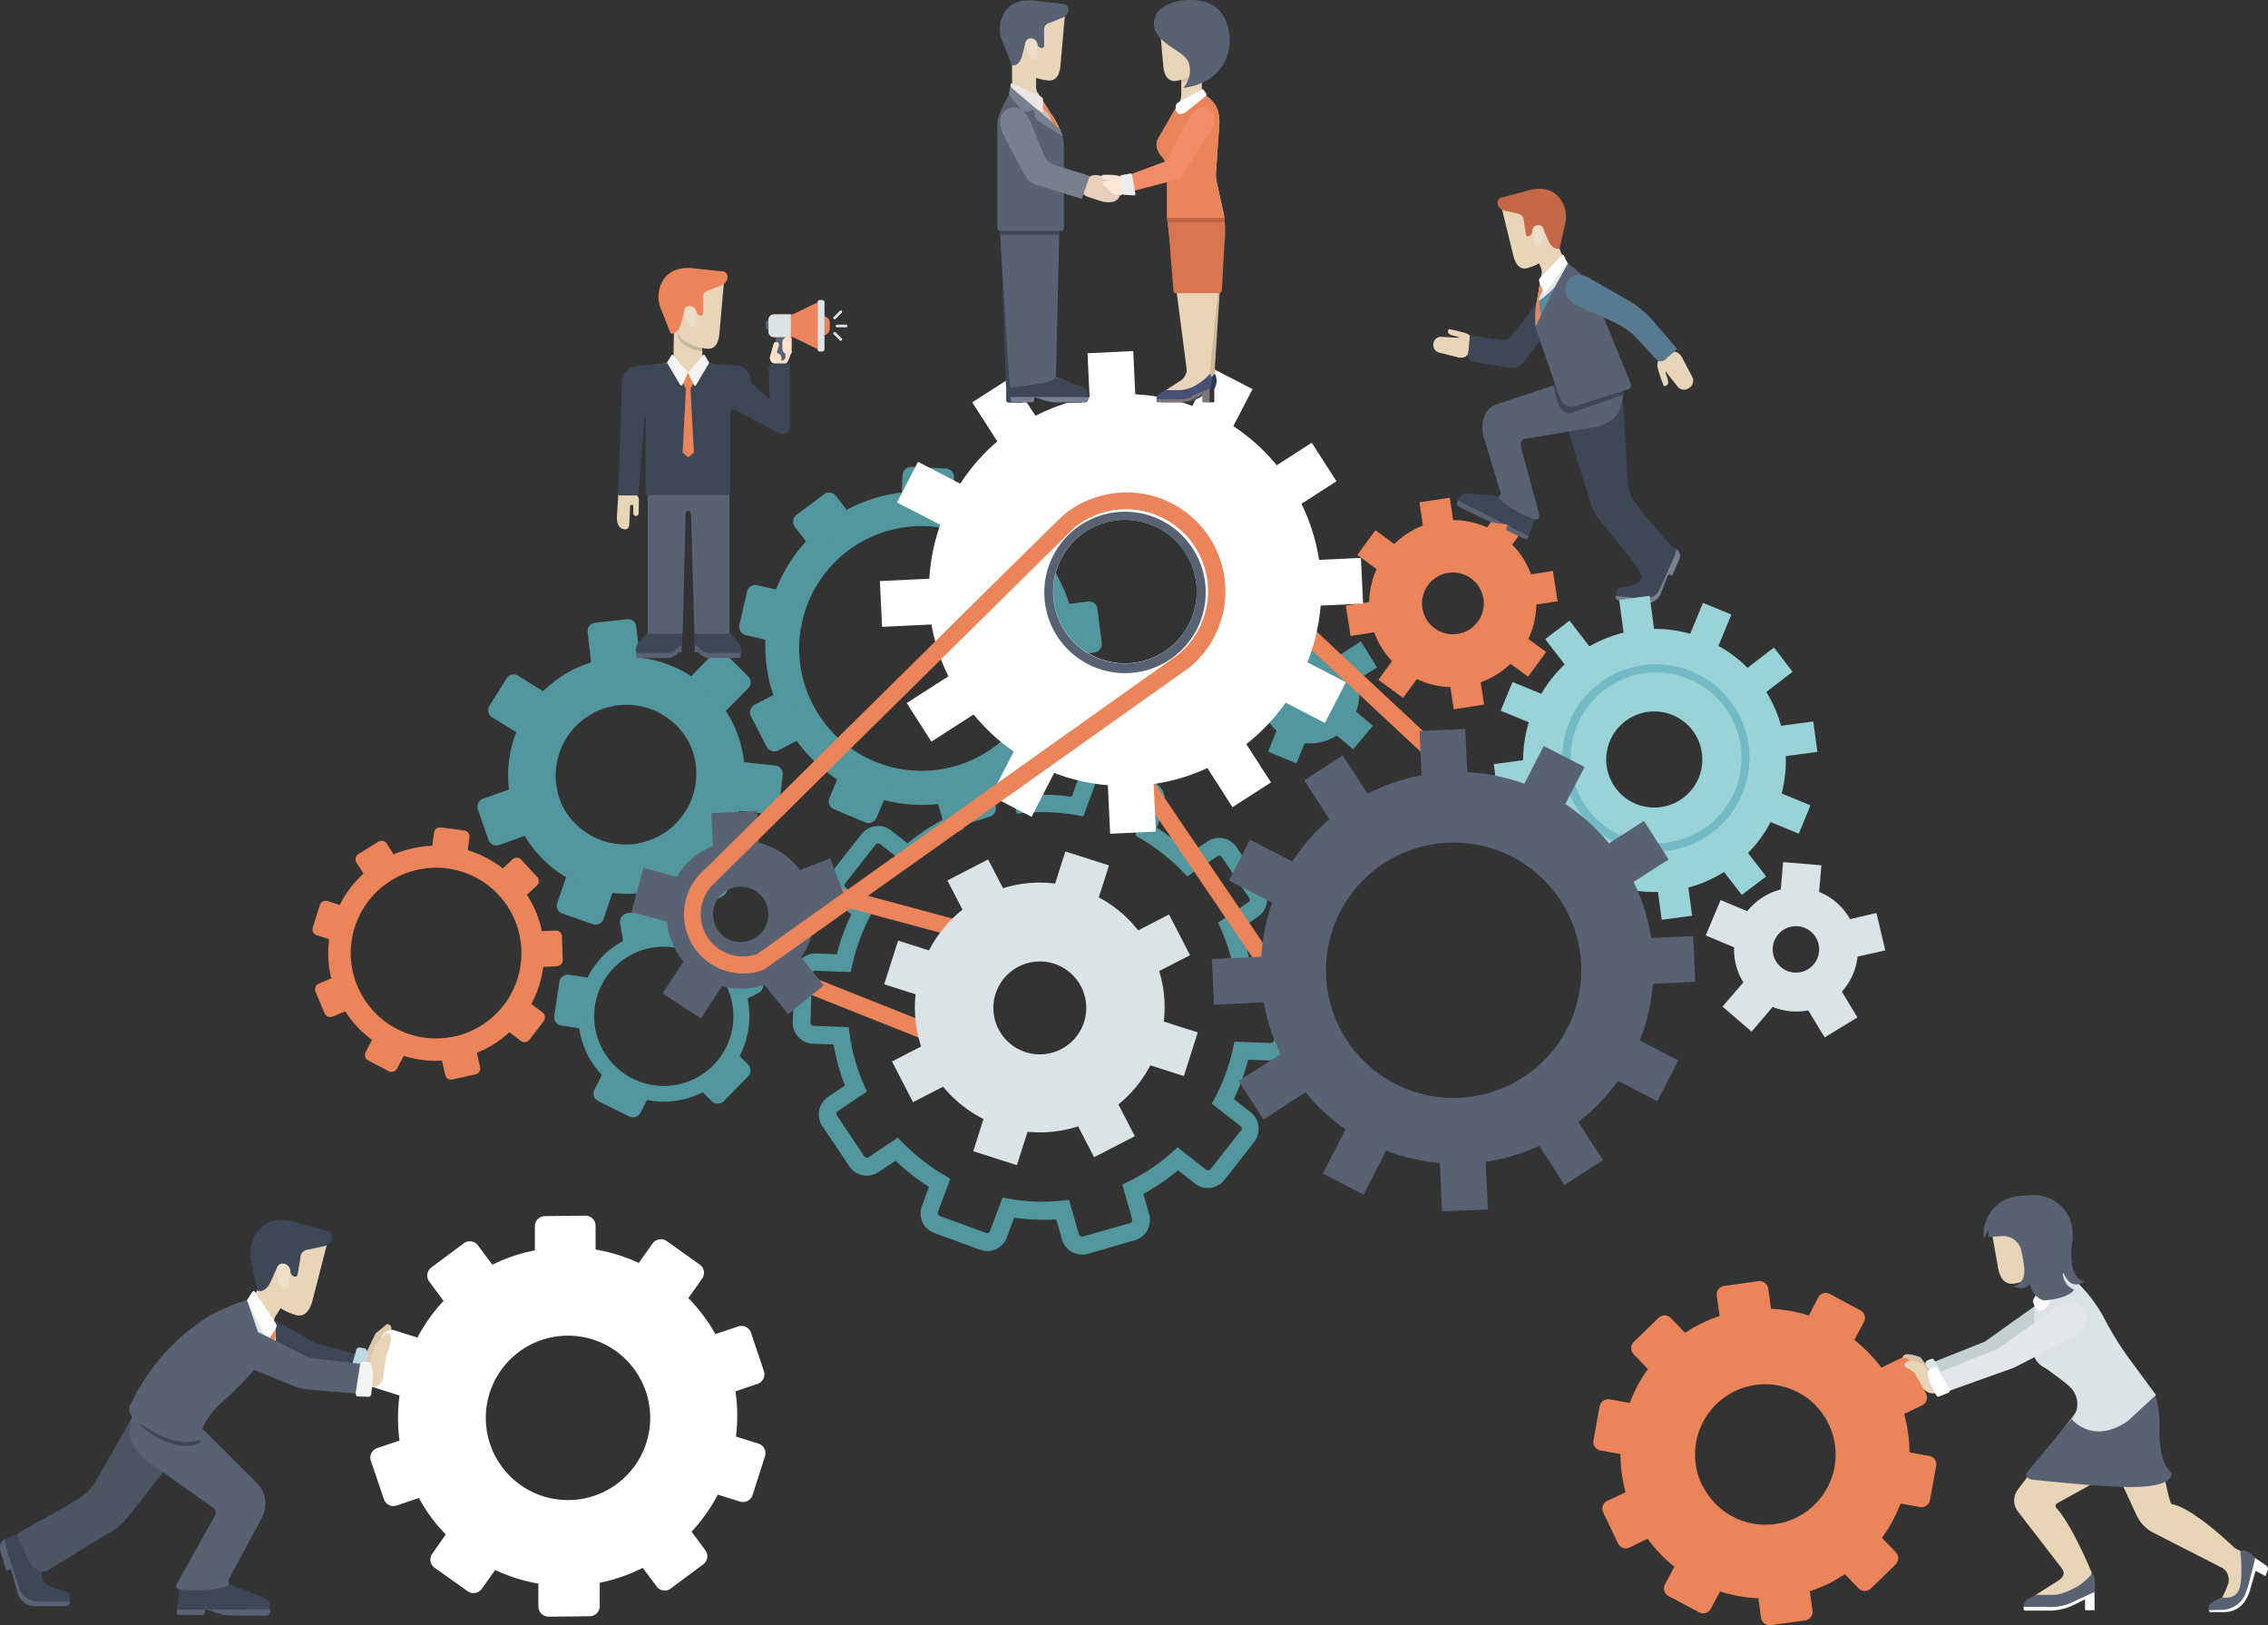
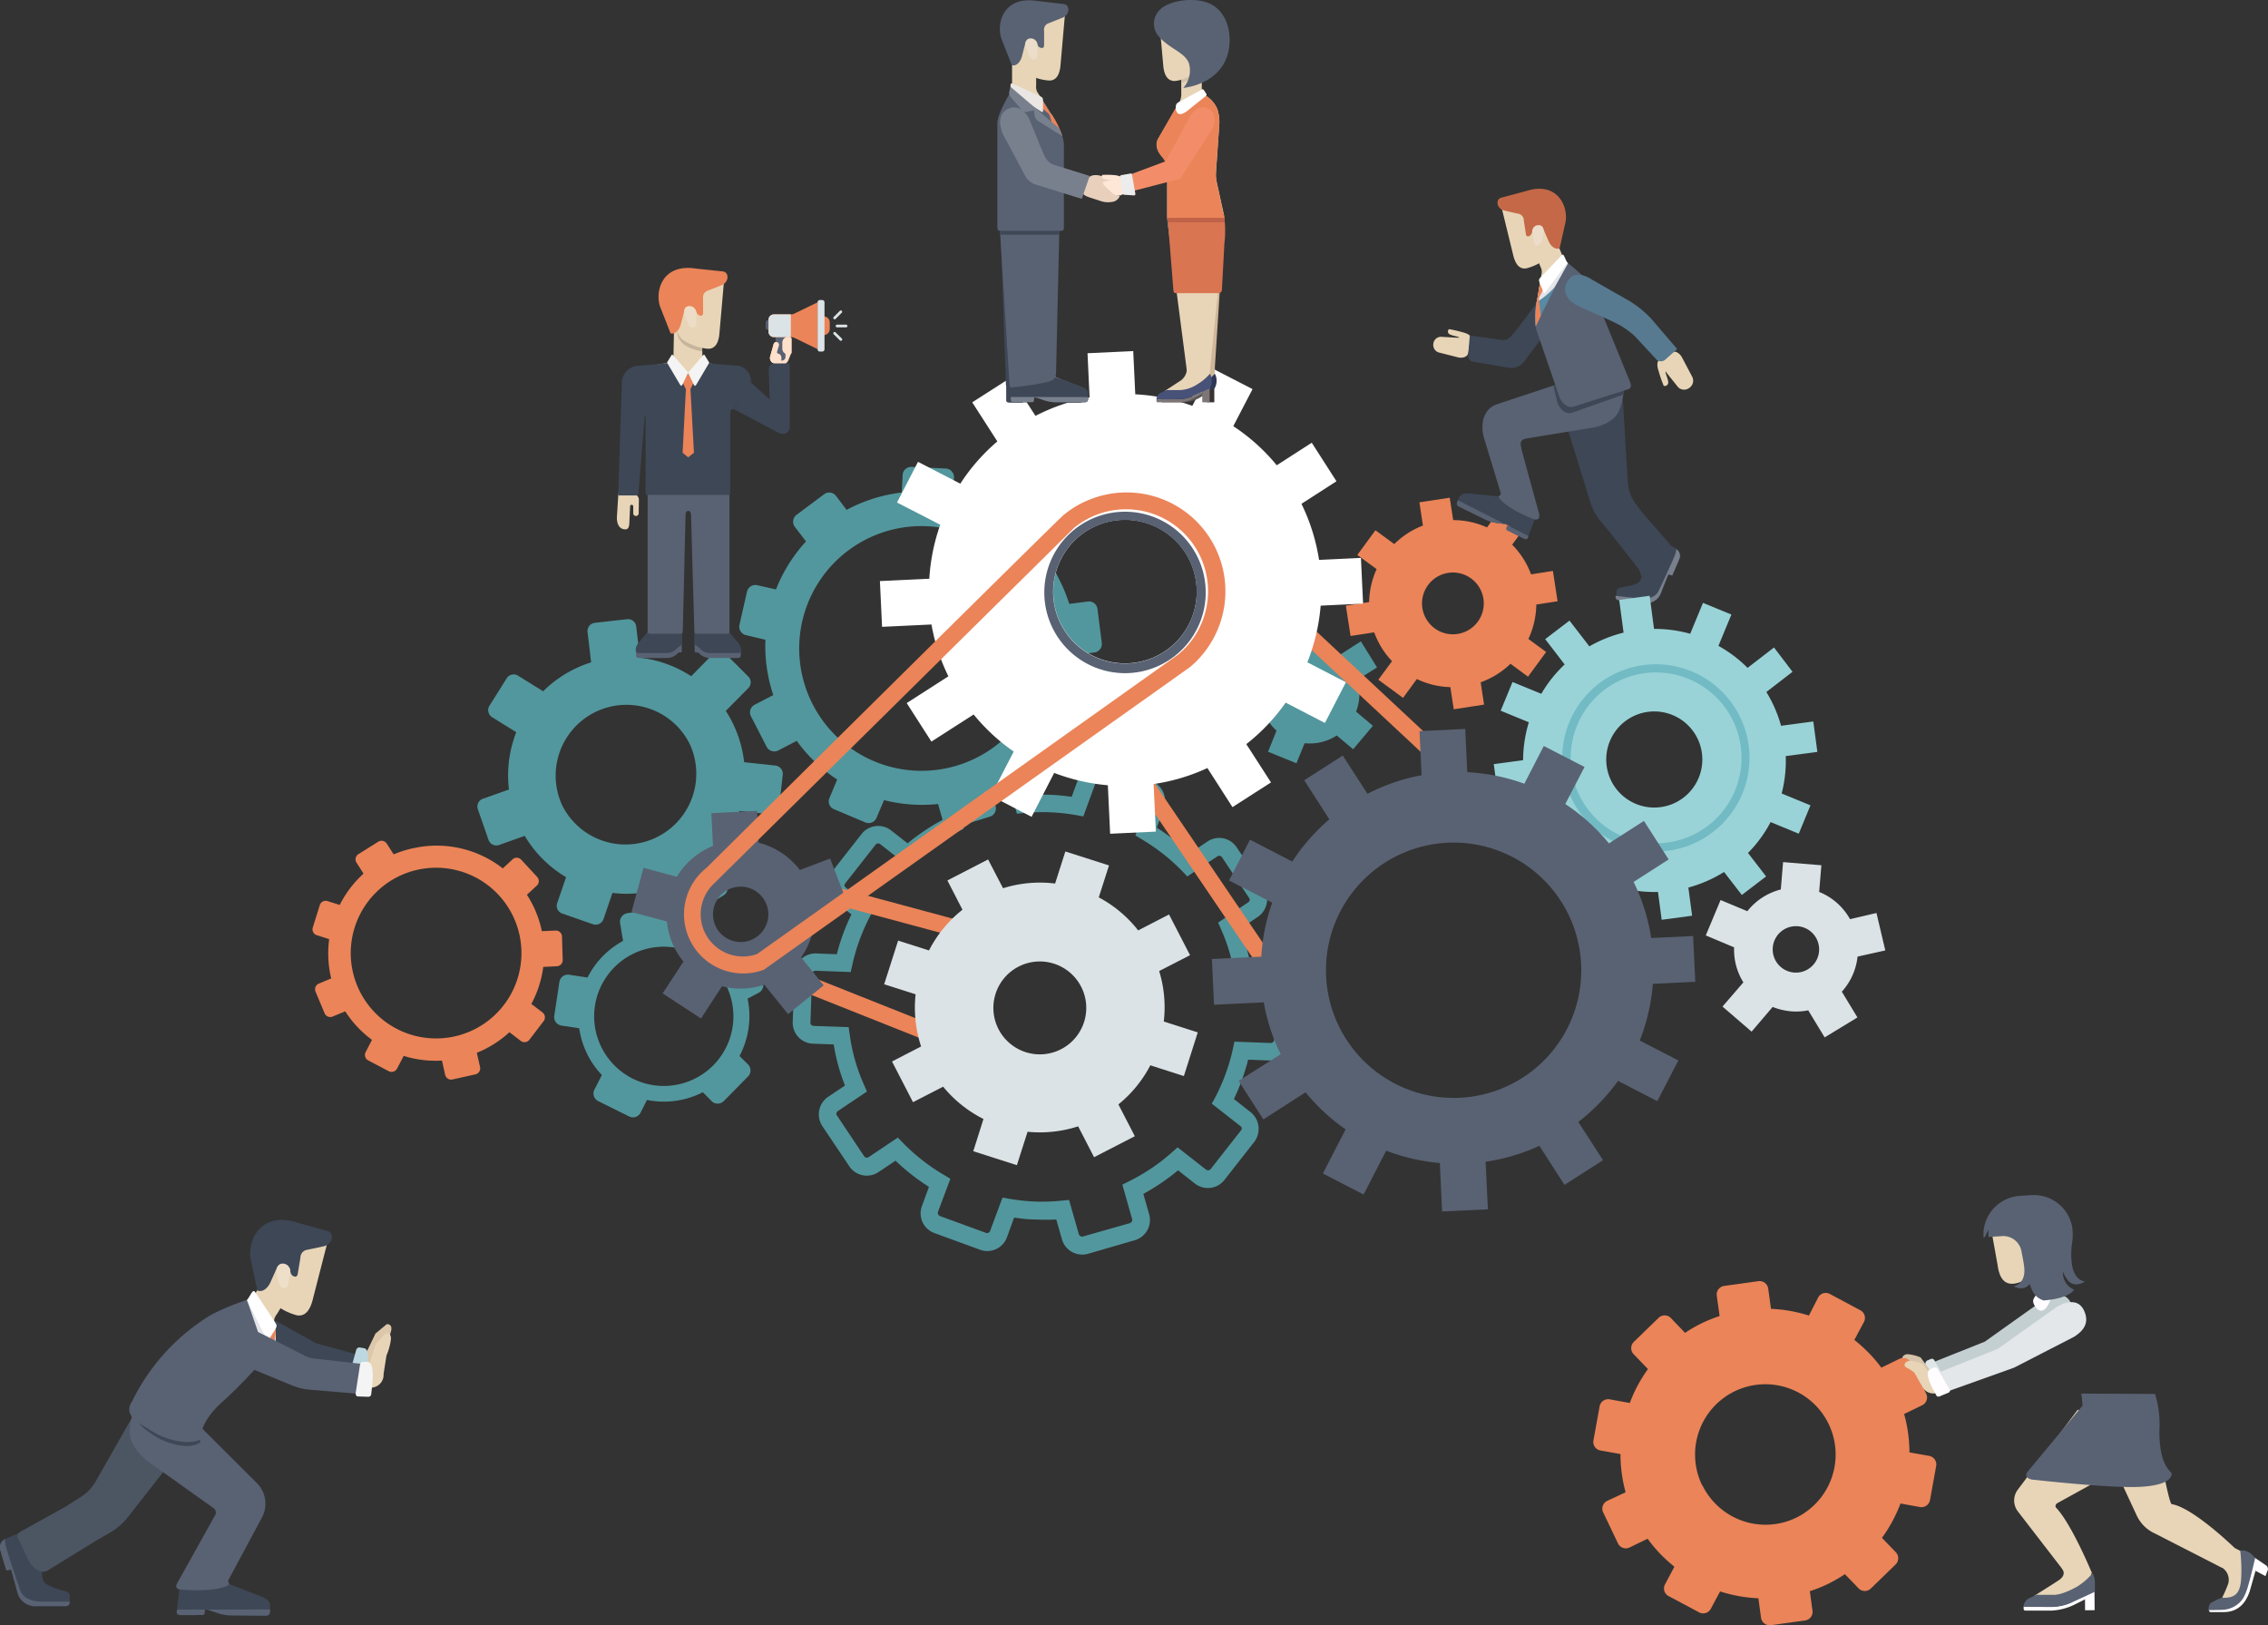
<svg xmlns="http://www.w3.org/2000/svg" viewBox="0 0 367.25 263.14">
  <rect x="0" y="0" width="367.25" height="263.14" fill="#333333" stroke="none" />
  <defs>
    <style>.cls-1{isolation:isolate;}.cls-2{fill:#52979d;}.cls-3{fill:#eb8458;}.cls-4{fill:#dbe3e6;}.cls-5{fill:#fff;}.cls-6{fill:#596273;}.cls-7{fill:#c4cfd2;}.cls-8{fill:#e0e7e9;}.cls-9{fill:#d7c4aa;}.cls-10{fill:#e8d5b7;}.cls-11{fill:#fffdff;}.cls-12{fill:#e3e7e9;}.cls-13{fill:#ffe0cb;}.cls-14{fill:#eca637;}.cls-15{fill:#3e4756;}.cls-16{fill:#14546d;}.cls-17{fill:#545454;}.cls-18{opacity:0.15;mix-blend-mode:multiply;}.cls-19{fill:#eeddc6;}.cls-20{fill:#f4f4f4;}.cls-21{fill:#dcc7aa;}.cls-22{fill:#bed8e1;}.cls-23{fill:#4c5663;}.cls-24{fill:#e3e5e9;}.cls-25{fill:#eedfc9;}.cls-26{fill:#e7c4ab;}.cls-27{fill:#79808d;}.cls-28{fill:#ecddcb;}.cls-29{fill:#3f3f3f;}.cls-30{fill:#d0b79a;}.cls-31{fill:#da7552;}.cls-32{fill:#c06248;}.cls-33{fill:#5b5353;}.cls-34{fill:#3a3232;}.cls-35{fill:#2e3756;}.cls-36{fill:#d2c0a6;}.cls-37{fill:#7c7676;}.cls-38{fill:#485177;}.cls-39{fill:#f38d69;}.cls-40{fill:#c8c1bc;}.cls-41{fill:#e9e6e4;}.cls-42{fill:#e9d0bd;}.cls-43{fill:#ffe7d8;}.cls-44{fill:#ececec;}.cls-45{fill:#c56847;}.cls-46{fill:#588aa4;}.cls-47{fill:#577a90;}.cls-48{fill:#99d3d7;}.cls-49{fill:#72bbc4;}</style>
  </defs>
  <title>comunicacion-organizacional</title>
  <g class="cls-1">
    <g id="Capa_2" data-name="Capa 2">
      <g id="Capa_1-2" data-name="Capa 1">
        <path class="cls-2" d="M128.49,166.51a3.36,3.36,0,0,1-.13-1l.29-7.87a3.4,3.4,0,0,1,3.52-3.27l3.33.13a33.64,33.64,0,0,1,2.37-6.45l-2.63-2.06a3.49,3.49,0,0,1-.58-4.77l4.86-6.2a3.4,3.4,0,0,1,2.27-1.27,3.36,3.36,0,0,1,2.5.7l2.67,2.09a35.08,35.08,0,0,1,5.67-3.8l-.93-3.27a3.41,3.41,0,0,1,2.33-4.2l7.58-2.15a3.37,3.37,0,0,1,2.58.3,3.3,3.3,0,0,1,1.61,2l.95,3.31c1.13-.07,2.24-.08,3.31-.05a33.77,33.77,0,0,1,3.47.33l1.2-3.26a3.39,3.39,0,0,1,4.35-2l7.4,2.71a3.49,3.49,0,0,1,2,4.35L187.31,134a34.06,34.06,0,0,1,5.32,4.19l2.9-1.95a3.39,3.39,0,0,1,4.7.92l4.4,6.55a3.45,3.45,0,0,1-.92,4.71l-2.93,2a30.13,30.13,0,0,1,1.85,6.5l3.52.13a3.45,3.45,0,0,1,3.27,3.51l-.29,7.88a3.43,3.43,0,0,1-1.08,2.36,3.38,3.38,0,0,1-2.44.9l-3.5-.13a34.34,34.34,0,0,1-2.31,6.37l2.74,2.15a3.48,3.48,0,0,1,.58,4.76l-4.86,6.2a3.41,3.41,0,0,1-4.77.58l-2.73-2.15a35.23,35.23,0,0,1-5.62,3.82l.94,3.31a3.4,3.4,0,0,1-2.33,4.19L176.17,203a3.41,3.41,0,0,1-2.58-.3,3.37,3.37,0,0,1-1.62-2l-.93-3.26a34.42,34.42,0,0,1-3.51,0c-1.05,0-2.15-.14-3.32-.3l-1.16,3.19a3.37,3.37,0,0,1-1.76,1.91,3.33,3.33,0,0,1-2.59.1l-7.4-2.7a3.4,3.4,0,0,1-2.1-2.27h0a3.36,3.36,0,0,1,.08-2.08l1.14-3.13a34,34,0,0,1-5.41-4.24l-2.76,1.85a3.4,3.4,0,0,1-4.71-.92l-4.39-6.54a3.44,3.44,0,0,1,.92-4.71l2.76-1.85A30.75,30.75,0,0,1,135,169.1l-3.32-.12A3.39,3.39,0,0,1,128.49,166.51Zm13-19.29-.56,1.05a31.58,31.58,0,0,0-2.92,7.95l-.26,1.16-5.68-.21a.55.55,0,0,0-.57.53l-.27,8a.57.57,0,0,0,.51.4l5.68.2.17,1.18a29.26,29.26,0,0,0,2.32,8.16l.47,1.09-4.71,3.16a.53.53,0,0,0-.22.6l4.47,6.7a.53.53,0,0,0,.75.15l4.71-3.16.83.85a31.5,31.5,0,0,0,6.68,5.22l1,.6-2,5.34a.57.57,0,0,0,0,.34h0a.52.52,0,0,0,.33.36l7.41,2.71a.55.55,0,0,0,.41,0,.59.59,0,0,0,.29-.31l2-5.39,1.16.2a33.11,33.11,0,0,0,4.13.44,31.38,31.38,0,0,0,4.31-.15l1.18-.11,1.58,5.53a.55.55,0,0,0,.26.33.5.5,0,0,0,.42.05l7.58-2.15a.56.56,0,0,0,.37-.68l-1.58-5.56,1.06-.53a31.69,31.69,0,0,0,7-4.72l.88-.79,4.6,3.6a.55.55,0,0,0,.77-.09l4.86-6.2c.3-.39.15-.58-.09-.78l-4.6-3.6.55-1a31.5,31.5,0,0,0,2.87-7.88l.25-1.16,5.86.22a.53.53,0,0,0,.39-.15.52.52,0,0,0,.17-.38l.29-7.87c-.07-.36-.25-.56-.52-.57l-5.88-.22L200,158.5a29,29,0,0,0-2.28-8.05l-.47-1.08,4.87-3.28a.53.53,0,0,0,.22-.6l-4.47-6.7a.53.53,0,0,0-.75-.14l-4.86,3.25-.82-.85a31.38,31.38,0,0,0-6.59-5.18l-1-.61,2-5.47c.1-.28.14-.53-.33-.7l-7.4-2.71a.55.55,0,0,0-.7.33l-2,5.47-1.17-.21a33,33,0,0,0-4.27-.46,32.12,32.12,0,0,0-4.13.12l-1.18.12-1.58-5.57a.58.58,0,0,0-.26-.33.54.54,0,0,0-.42,0L154.81,128a.55.55,0,0,0-.37.68l1.57,5.53-1.06.53a31.85,31.85,0,0,0-7,4.7l-.89.78-4.52-3.54a.52.52,0,0,0-.4-.12.57.57,0,0,0-.37.21l-4.86,6.2c-.31.38-.14.58.09.77Zm10.28,20.58a17.43,17.43,0,1,1,21.5,12A17.45,17.45,0,0,1,151.76,167.8Zm30.82-8.68a14.59,14.59,0,1,0-10.09,18A14.62,14.62,0,0,0,182.58,159.12Z" />
        <path class="cls-2" d="M84.9,119.36l4.22-6.71-5.23-3.25a1.33,1.33,0,0,0-1.83.4l-2.81,4.47a1.35,1.35,0,0,0,.42,1.84Z" />
        <path class="cls-2" d="M95.86,108.43l7.88-.89-.72-6.11a1.33,1.33,0,0,0-1.46-1.18l-5.25.59a1.34,1.34,0,0,0-1.17,1.48Z" />
        <path class="cls-2" d="M111.24,110.18l5.6,5.61,4.33-4.38a1.32,1.32,0,0,0,0-1.87l-3.74-3.74a1.35,1.35,0,0,0-1.89,0Z" />
        <path class="cls-2" d="M119.46,123.3l-.89,7.87,6.11.66a1.32,1.32,0,0,0,1.48-1.15l.59-5.26a1.35,1.35,0,0,0-1.18-1.47Z" />
        <path class="cls-2" d="M114.32,137.9l-6.71,4.21,3.3,5.2a1.33,1.33,0,0,0,1.83.43l4.47-2.81a1.35,1.35,0,0,0,.42-1.84Z" />
        <path class="cls-2" d="M99.71,143l-7.48-2.62-2,5.82a1.32,1.32,0,0,0,.79,1.7l5,1.74a1.35,1.35,0,0,0,1.7-.82Z" />
        <path class="cls-2" d="M86.61,134.74,84,127.26l-5.8,2.06a1.33,1.33,0,0,0-.83,1.68l1.74,5a1.35,1.35,0,0,0,1.71.81Z" />
        <path class="cls-2" d="M84.15,133.8a19.17,19.17,0,1,1,5.9,7.15A19.1,19.1,0,0,1,84.15,133.8Zm27.62-13.16a11.25,11.25,0,0,0-3.52-4.28A11.46,11.46,0,0,0,91.09,130.5a11.46,11.46,0,0,0,20.68-9.86Z" />
        <path class="cls-2" d="M126.51,115.67A25,25,0,0,1,171.36,93.5l.35.71a25,25,0,0,1-44.85,22.17C126.74,116.15,126.63,115.91,126.51,115.67Zm40.57-19.26-.28-.56a19.81,19.81,0,1,0,.28.56Z" />
        <path class="cls-2" d="M126.31,104.15,128.15,96l-5.52-1.25a1.39,1.39,0,0,0-1.66,1l-1.23,5.41a1.39,1.39,0,0,0,1,1.66Z" />
        <path class="cls-2" d="M132.17,89.8l6.63-5-3.43-4.51a1.38,1.38,0,0,0-1.94-.26L129,83.34a1.4,1.4,0,0,0-.27,2Z" />
        <path class="cls-2" d="M145.88,82.57l8.32.4.28-5.66a1.4,1.4,0,0,0-1.32-1.45l-5.55-.27a1.39,1.39,0,0,0-1.45,1.32Z" />
        <path class="cls-2" d="M161,85.85l6.11,5.65L171,87.34a1.39,1.39,0,0,0-.08-2l-4.07-3.77a1.39,1.39,0,0,0-2,.08Z" />
        <path class="cls-2" d="M170.54,98.1l1.05,8.26,5.62-.72a1.39,1.39,0,0,0,1.2-1.55l-.7-5.5a1.38,1.38,0,0,0-1.55-1.2Z" />
        <path class="cls-2" d="M169.94,113.59l-4.5,7,4.76,3.07a1.39,1.39,0,0,0,1.92-.42l3-4.66a1.39,1.39,0,0,0-.41-1.92Z" />
        <path class="cls-2" d="M159.53,125.08l-7.95,2.46,1.67,5.41a1.39,1.39,0,0,0,1.74.91l5.3-1.64a1.38,1.38,0,0,0,.91-1.73Z" />
        <path class="cls-2" d="M144.16,127.18,136.49,124l-2.19,5.23A1.37,1.37,0,0,0,135,131l5.11,2.15a1.38,1.38,0,0,0,1.82-.74Z" />
        <path class="cls-2" d="M131,118.91l-3.8-7.4-5,2.59a1.39,1.39,0,0,0-.6,1.87l2.54,4.94a1.4,1.4,0,0,0,1.87.6Z" />
        <path class="cls-2" d="M95,170.48a13.85,13.85,0,1,1,1.68,2.68A13.38,13.38,0,0,1,95,170.48Zm22.67-10.76a11.63,11.63,0,0,0-1.37-2.19,11.27,11.27,0,0,0-19,11.85,11.63,11.63,0,0,0,1.37,2.19,11.27,11.27,0,0,0,19-11.85Z" />
        <path class="cls-2" d="M109.16,151.68,101,153l-.59-3.54a1.4,1.4,0,0,1,1.14-1.6L107,147a1.37,1.37,0,0,1,1.59,1.14Z" />
        <path class="cls-2" d="M119.66,162.41,115.83,155l3.19-1.65a1.39,1.39,0,0,1,1.87.59l2.55,4.93a1.39,1.39,0,0,1-.59,1.87Z" />
        <path class="cls-2" d="M112.7,175.72l5.85-5.93,2.55,2.52a1.38,1.38,0,0,1,0,2l-3.89,3.95a1.39,1.39,0,0,1-2,0Z" />
        <path class="cls-2" d="M97.89,173.21l7.45,3.73-1.61,3.2a1.38,1.38,0,0,1-1.86.62l-5-2.48a1.39,1.39,0,0,1-.62-1.86Z" />
        <path class="cls-2" d="M95.7,158.35l-1.24,8.23-3.55-.53a1.39,1.39,0,0,1-1.16-1.58l.83-5.49a1.38,1.38,0,0,1,1.58-1.16Z" />
        <path class="cls-3" d="M234.75,80.58l-4.91.75.57,3.76a13.35,13.35,0,0,0-4.64,3l-3.05-2.24-2.93,4,3.12,2.29a13.58,13.58,0,0,0-1.21,5.34l-3.77.58.76,4.91,3.83-.59a13.3,13.3,0,0,0,2.89,4.67l-2.22,3,4,2.94,2.24-3.05a13.26,13.26,0,0,0,5.42,1.31l.55,3.59,4.91-.76-.55-3.61a13.55,13.55,0,0,0,4.83-3l2.84,2.09,2.93-4-2.87-2.11a13.61,13.61,0,0,0,1.28-5.57l3.44-.53-.75-4.91-3.54.55a13.37,13.37,0,0,0-3.06-4.8l2.1-2.86-4-2.94-2.17,3a13.35,13.35,0,0,0-5.48-1.18ZM240.2,96.9a5,5,0,1,1-5.8-4.13A5,5,0,0,1,240.2,96.9Z" />
        <path class="cls-2" d="M206.71,118.3l-1.38,3.41,4.6,1.87,1.32-3.25a8,8,0,0,0,5.21-1.25l2.65,2.23,3.2-3.8-2.72-2.29a8.08,8.08,0,0,0,.21-5.16l3.18-2-2.62-4.22L217,106a7.93,7.93,0,0,0-4.39-1.65l-1-4-4.82,1.19,1,4a7.78,7.78,0,0,0-1.84,1.61,8,8,0,0,0-1.17,1.87l-4.08-.3-.36,5,3.89.28A8,8,0,0,0,206.71,118.3ZM214,110a3,3,0,1,1-4.23.36A3,3,0,0,1,214,110Z" />
        <rect class="cls-3" x="222.82" y="76.97" width="2.73" height="74.82" transform="translate(-12.4 200.22) rotate(-46.97)" />
        <rect class="cls-3" x="192.73" y="98.07" width="2.73" height="83.35" transform="translate(-44.98 133.07) rotate(-34.15)" />
        <rect class="cls-3" x="143.12" y="122.95" width="2.73" height="49.09" transform="translate(-35.5 248.68) rotate(-74.93)" />
        <rect class="cls-3" x="139.63" y="138.54" width="2.73" height="50.73" transform="matrix(0.37, -0.93, 0.93, 0.37, -63.55, 233.94)" />
        <path class="cls-4" d="M157.6,186.39l7.06,2.26,1.73-5.41a20.12,20.12,0,0,0,8.19-.88l2.58,5,6.6-3.4-2.66-5.15a20,20,0,0,0,5.17-6.33l5.43,1.74,2.25-7.07-5.5-1.76a20,20,0,0,0-.75-8.17l5-2.57-3.4-6.59-5,2.58a20,20,0,0,0-6.38-5.35l1.66-5.17-7.07-2.26-1.66,5.19a20,20,0,0,0-8.43.76L160,139.15l-6.59,3.4,2.44,4.74a20,20,0,0,0-5.42,6.59l-5-1.59-2.26,7.07,5.09,1.62a20.14,20.14,0,0,0,.89,8.45l-4.71,2.43,3.4,6.59,4.88-2.51a20.06,20.06,0,0,0,6.53,5.23ZM161.18,161a7.52,7.52,0,1,1,5,9.38A7.52,7.52,0,0,1,161.18,161Z" />
        <path class="cls-5" d="M146.82,113.83l4,6.24,6.84-4.39a31.4,31.4,0,0,0,6.49,6l-3.7,7.16,6.59,3.41,3.66-7.11a32.15,32.15,0,0,0,8.69,2l.37,7.85,7.41-.35-.37-7.7a31.46,31.46,0,0,0,8.71-2.59l4.06,6.33,6.24-4-4-6.2a31.39,31.39,0,0,0,6.37-6.72l6.36,3.29,3.4-6.59-6.24-3.23a31.84,31.84,0,0,0,2.15-9.17l6.87-.33-.35-7.4-6.78.32a31.62,31.62,0,0,0-2.85-9.08l5.67-3.65-4-6.24-5.67,3.65A31.33,31.33,0,0,0,199.7,69l3.12-6-6.6-3.4-3.15,6.11a31.71,31.71,0,0,0-9.24-1.87l-.33-7-7.4.35.33,7.14a32,32,0,0,0-8.76,3l-4-6.19-6.24,4,4.07,6.33a31.25,31.25,0,0,0-6,6.84l-6.85-3.54-3.4,6.59,7,3.6a31.88,31.88,0,0,0-1.77,8.74l-8,.38.35,7.41,8-.38a31.23,31.23,0,0,0,2.74,8.39ZM175.89,86a11.62,11.62,0,1,1-3.5,16.06A11.63,11.63,0,0,1,175.89,86Z" />
        <path class="cls-6" d="M131.92,147.83l5.14-2L134.42,139l-4.9,1.86a12.11,12.11,0,0,0-6.67-4.42l-.26-5.16-7.4.38.26,5.3a12.07,12.07,0,0,0-5.85,5l-5.4-1.46-1.94,7.16,5.74,1.54a11.91,11.91,0,0,0,2.67,6.48l-3.37,5.16,6.21,4.06,3.4-5.22a12,12,0,0,0,6.86-.25l3.84,4.76,5.77-4.66L129.72,155A12,12,0,0,0,131.92,147.83Zm-16.46.43a4.48,4.48,0,1,1,4.7,4.25A4.47,4.47,0,0,1,115.46,148.26Z" />
        <path class="cls-3" d="M176.67,80.8a16,16,0,0,1,16,27.22L123.7,157a9.58,9.58,0,0,1-9.31-16.48s56.51-56,57.76-57.07A15.38,15.38,0,0,1,176.67,80.8ZM190.75,106a13.27,13.27,0,0,0-16.82-20.54L115.6,143.07a6.83,6.83,0,0,0,7,11.39Z" />
        <path class="cls-6" d="M182.17,82.85a13.07,13.07,0,1,0,13.07,13.06A13.07,13.07,0,0,0,182.17,82.85Zm6.28,22.72a11.62,11.62,0,1,1,3.5-16A11.62,11.62,0,0,1,188.45,105.57Z" />
        <path class="cls-7" d="M311,221.37l1.33,3.07,11.72-4.19,9.72-5c1.47-.94,2.58-2.22,1.56-4.32-1.24-2.52-4.32-.55-4.32-.55l-9.6,6.83Z" />
        <path class="cls-8" d="M312.46,223.16c-.1-.21-1.28-2.5-.35-2.9l.59-.25a.45.45,0,0,1,.53.24l1.89,3.31a.35.35,0,0,1-.1.51l-1.41.59a.4.4,0,0,1-.5-.26Z" />
        <path class="cls-9" d="M312.67,222.06,311,219.78a6.45,6.45,0,0,0-2.16-.53c-.68.05-1.21.77-.42,1.14a6.79,6.79,0,0,1,1.18.77l1.25,2.19a2,2,0,0,0,2.65,1C314.55,223.93,312.67,222.06,312.67,222.06Z" />
        <path class="cls-3" d="M262,249.9a1.4,1.4,0,0,0,1.87.65l2.92-1.42a24,24,0,0,0,2.06,2.46,24.62,24.62,0,0,0,2.28,2.07l-1.52,2.86a1.39,1.39,0,0,0,.57,1.89l4.95,2.64a1.39,1.39,0,0,0,1.89-.57l1.51-2.82a23.28,23.28,0,0,0,6.2,1.11l.43,3.16a1.42,1.42,0,0,0,1.59,1.2l5.55-.77a1.4,1.4,0,0,0,1.19-1.58l-.43-3.16a22.35,22.35,0,0,0,3-1.2,24.55,24.55,0,0,0,2.68-1.55l2.22,2.3a1.4,1.4,0,0,0,2,0l4-3.88a1.42,1.42,0,0,0,0-2l-2.22-2.3a23.45,23.45,0,0,0,3-5.56l3.16.57a1.4,1.4,0,0,0,1.62-1.14l1-5.51a1.4,1.4,0,0,0-1.13-1.63l-3.2-.57a23.38,23.38,0,0,0-.86-6.21l2.92-1.42a1.39,1.39,0,0,0,.65-1.87l-2.44-5a1.4,1.4,0,0,0-1.88-.65l-2.94,1.43a22.92,22.92,0,0,0-2-2.35,25,25,0,0,0-2.37-2.14l1.55-2.9a1.4,1.4,0,0,0-.58-1.9l-4.94-2.64a1.39,1.39,0,0,0-1.89.57L292.91,213a23.29,23.29,0,0,0-6.14-1.09l-.45-3.28a1.41,1.41,0,0,0-1.58-1.2l-5.55.77a1.41,1.41,0,0,0-1.2,1.58l.46,3.3a22.46,22.46,0,0,0-2.95,1.19,21.8,21.8,0,0,0-2.64,1.53l-2.31-2.41a1.4,1.4,0,0,0-2,0l-4,3.88a1.41,1.41,0,0,0,0,2l2.3,2.39a22.93,22.93,0,0,0-2.94,5.49l-3.26-.59a1.42,1.42,0,0,0-1.63,1.14l-1,5.51a1.4,1.4,0,0,0,1.13,1.63l3.25.58a23.25,23.25,0,0,0,.83,6.19L260.25,243a1.39,1.39,0,0,0-.65,1.87Zm13.63-9.41a11.38,11.38,0,1,1,15.23,5.23A11.38,11.38,0,0,1,275.67,240.49Z" />
        <path class="cls-10" d="M364.9,252.21l-3-1.56-2.1,3.15a2.34,2.34,0,0,1,1,2.64,22.4,22.4,0,0,1-1,2.29l1.87.38,2.78-4.2Z" />
        <path class="cls-10" d="M348.43,228.21s2.63,15.23,3.23,15.32c3.51.57,10.28,7.18,10.28,7.18l-.11,1.66-.44,1.46-1.61,0-10.84-5.55a5.91,5.91,0,0,1-2.95-2.92l-6.55-14.08Z" />
        <path class="cls-11" d="M365.39,253.77l-1.14,4c-.61,1.7-1.77,3.24-4.18,3.24h-2c-.1,0-.28.07-.39-.26v-.32l2.35-.15c2.29,0,3.59-2.27,4.26-4.72l.54-2.6Z" />
        <path class="cls-11" d="M366.89,253.41a.72.72,0,0,1,.24,1l-.29.78-2.07-1.12.13-2Z" />
        <path class="cls-10" d="M347.41,232.83a22.9,22.9,0,0,1-1.75,3.42c-.19.34-10.17,5.83-12.51,7.11-.27.15-.42.53-.21.75,2.56,2.69,5.83,10.65,5.83,10.65l-4.15.15-7.88-10.21a2.91,2.91,0,0,1,0-3.52l9.7-12.94v0Z" />
        <path class="cls-10" d="M333.86,253.93s1,1-.61,2c-.42.29-3.65,2.33-3.69,2.34-.34.12.14.7.15,1.22s5.79-.05,5.79-.05a16.81,16.81,0,0,0,2.52-1.31c.61-.46.66-.55.77-1.1.47-2.51-1.68-4.66-1.68-4.66Z" />
        <path class="cls-11" d="M337.75,258.88l-2,1a9.57,9.57,0,0,1-3.56.89l-4,0c-.35,0-.5,0-.51-.35v-.28l4.49,0a8.2,8.2,0,0,0,3.51-.84l2.27-1.44Z" />
        <polygon class="cls-11" points="339.18 260.7 337.63 260.71 337.61 258.35 339.15 257.5 339.18 260.7" />
        <path class="cls-6" d="M327.66,260.16a1.6,1.6,0,0,1,.92-1.39l1.14-.56,2.85,0s1.14.13,3.74-1.31a10.2,10.2,0,0,0,2.52-2.18,3,3,0,0,1,.39,1.38c0,1.11,0,1.62,0,1.62l-3.53,1.63a8.13,8.13,0,0,1-3.52.83Z" />
        <path class="cls-6" d="M337.12,226.4c.07.9.11,1.16.11,1.16l-8.93,10.75c-.62.83.37,1.27,1,1.27,0,0,11.74,1.32,16.69,1.17,3.32-.1,5.6-.78,5.67-2.15,0-.37-2-1.07-2-6.83a17.07,17.07,0,0,0-.7-6.08l-11.92-.06A7,7,0,0,0,337.12,226.4Z" />
-         <path class="cls-4" d="M329.47,210.31l-.18,8.42a2.2,2.2,0,0,0,.21,1.15,3.46,3.46,0,0,0,1.6,1.56c.11.06,3.08,2.16,3.9,2.95a3.84,3.84,0,0,1,.48,5.4s3.44,4.24,9.11.25l4.52-4.19-4.43-6a53.31,53.31,0,0,1-4.26-7,23.92,23.92,0,0,0-4.26-5.4c-1.06-.89-1.41-1.28-2.34-1.36a2,2,0,0,1-1-.36S329.49,210.23,329.47,210.31Z" />
        <path class="cls-12" d="M313.1,222.55l1.32,3.07,11.72-4.19,9.72-5c1.47-.94,2.58-2.22,1.56-4.33-1.23-2.51-4.32-.54-4.32-.54l-9.6,6.82Z" />
        <path class="cls-11" d="M332.76,205.23c-.28,0-.36,0-.49.35l-2.91,4.59c-.38.6.09,1.23.33,1.56,0,0,1.05,1.49,2.13-.79l2-4.6c.13-.31.19-.53-.18-.67Z" />
        <path class="cls-10" d="M325.69,195.33l-3.55,2.1,1.33,7.42c.37,2.71,1.55,3,2.38,3,1.6-.05,3.42-1.32,4.74-3.37a6,6,0,0,0,1.2-3.17l.23-4.71Z" />
        <path class="cls-6" d="M334.79,207.21c1.14,1.51,2.83.25,2.83.25s-1.76,0-2.14-2.87a13.47,13.47,0,0,1,0-3.06,6.7,6.7,0,0,0,.11-.8,8.5,8.5,0,0,0-.1-2.33,6.29,6.29,0,0,0-6.52-4.9l-1,.06-1,.07a6.29,6.29,0,0,0-5.78,5.74,7.35,7.35,0,0,0,0,.94l.2,0,.59-1.23v1.19l2-.12a3,3,0,0,1,3.27,2.11c.09.39.41,1.92.52,2.87.32,2.87-1.73,3.13-1.73,3.13s1.65.92,2.62-.39a8.79,8.79,0,0,0,.47,1.18,3,3,0,0,0,1.79,1.5c4.3-.33,4.92-1.75,4.92-1.75a2.92,2.92,0,0,1-1.79-2.95A4.26,4.26,0,0,0,334.79,207.21Z" />
        <path class="cls-6" d="M357.7,260.69a1.14,1.14,0,0,1,.3-1.16,12.71,12.71,0,0,1,1.81-.88,2.59,2.59,0,0,0,.95,0c1.54-.19,2.05-1.24,2.15-3.19a27,27,0,0,0-.15-4.37s.58-.29,1.56.33a3.71,3.71,0,0,1,.84.85s-.26,1.23-.65,2.7-.79,3.37-1.69,4.33a4.32,4.32,0,0,1-3.08,1.35Z" />
        <path class="cls-10" d="M313.09,223.13l-1.71-2.28a6.8,6.8,0,0,0-2.16-.53c-.69.06-1.22.77-.43,1.14a7,7,0,0,1,1.19.77l1.25,2.2a2,2,0,0,0,2.65,1C315,225,313.09,223.13,313.09,223.13Z" />
        <path class="cls-11" d="M312.85,224.62c-.1-.22-1.3-2.5-.3-2.93l.64-.27a.47.47,0,0,1,.56.23l1.93,3.29a.36.36,0,0,1-.12.52l-1.53.64a.4.4,0,0,1-.52-.24Z" />
        <path class="cls-13" d="M127.72,58.18l.43-1.1c-.07.12-.8-2.09-.84-2l-1,2a.26.26,0,0,1-.32.18.25.25,0,0,1-.17-.31l.3-1a.45.45,0,0,0-.31-.55.44.44,0,0,0-.54.31l-.56,2a.92.92,0,0,0,.62,1.14l1.28.25A1.3,1.3,0,0,0,127.72,58.18Z" />
        <path class="cls-4" d="M135.31,53.81a.23.23,0,0,0-.31,0,.21.21,0,0,0,0,.31l1,1a.23.23,0,0,0,.31,0,.21.21,0,0,0,0-.31Z" />
        <path class="cls-4" d="M135.54,53a.22.22,0,1,1,0-.44H137a.22.22,0,0,1,.22.22.22.22,0,0,1-.22.22Z" />
        <path class="cls-4" d="M135.32,51.62a.22.22,0,1,1-.31-.31l1-1a.22.22,0,0,1,.31.31Z" />
        <path class="cls-3" d="M134.36,53.26a1,1,0,0,1-1,1H133V51.22h.36a1,1,0,0,1,1,1Z" />
        <path class="cls-14" d="M127.65,54.34h-.46v1.48h0a.47.47,0,0,0,.46-.46Z" />
        <path class="cls-6" d="M124,53a.42.42,0,0,0,.42.42h0v-1.6h0a.42.42,0,0,0-.42.42Z" />
        <path class="cls-6" d="M127.19,57.81a.58.58,0,0,1-.57.57h-.46a.58.58,0,0,1-.57-.58V52.63h1.61Z" />
        <path class="cls-3" d="M132.4,48.94l-3.77,1.83a1.17,1.17,0,0,1-.55.13h-2.77a.87.87,0,0,0-.87.88v1.93a.87.87,0,0,0,.87.87h2.77a1.3,1.3,0,0,1,.55.12l3.77,1.83Z" />
        <path class="cls-4" d="M128.06,50.9h-2.75a.87.87,0,0,0-.87.88v1.93a.87.87,0,0,0,.87.87h2.75Z" />
        <path class="cls-4" d="M132.75,48.58h.39a.37.37,0,0,1,.37.37v7.6a.37.37,0,0,1-.37.37h-.39a.36.36,0,0,1-.36-.36V48.94A.37.37,0,0,1,132.75,48.58Z" />
        <path class="cls-10" d="M115.24,58.88l-.76-.12a1,1,0,0,1-.74-.93l-.1-5.13h-4.49l-.1,5.22a.87.87,0,0,1-.74.82l-4.61.72a3.15,3.15,0,0,0-2.55,2.44l-1,18.27,2.62.1,1.56-13.67a.25.25,0,0,1,.24-.21.21.21,0,0,1,.21.22V77.85h10.42Z" />
        <path class="cls-13" d="M117.81,100.71a4.5,4.5,0,0,0,.45,2.14.51.51,0,0,1,.09.12,7.94,7.94,0,0,0,1.16,1.29c.66.82-.08,1.48-.84,1.48h-3.6a1.77,1.77,0,0,1-1.94-1.94v-1.12Z" />
        <path class="cls-13" d="M105.13,100.71a4.5,4.5,0,0,1-.45,2.14l-.09.12a7.94,7.94,0,0,1-1.16,1.29c-.66.82.08,1.48.84,1.48h3.6a1.77,1.77,0,0,0,1.94-1.94v-1.12Z" />
        <path class="cls-6" d="M105,102.25l-1.28,1.54c-.3.37-.73.66-.73,1.36v.77c0,.61.19.61.6.61h4.66a2.52,2.52,0,0,0,1.69-1c.36-.39.33-.83.33-1.57v-1.69Z" />
        <path class="cls-6" d="M110.41,105.28c0,.31-.07.36-.19.36H108v-3.4h2c.32,0,.36,0,.36.59Z" />
        <path class="cls-15" d="M110.41,102.83c0-.45,0-.55-.19-.58h-5.28l-1.27,1.55a2.1,2.1,0,0,0-.73,1.34c0,.59.2.59.6.59h4.66a2.08,2.08,0,0,0,1.38-.72l.83-.65Z" />
        <path class="cls-6" d="M117.94,102.25l1.28,1.54a2.4,2.4,0,0,1,.73,1.36v.77c0,.61-.19.61-.6.61h-4.66a2.52,2.52,0,0,1-1.69-1c-.36-.39-.33-.83-.33-1.57v-1.69Z" />
        <path class="cls-6" d="M112.48,105.28c0,.31.07.36.2.36h2.17v-3.4h-2c-.33,0-.37,0-.37.59Z" />
        <path class="cls-15" d="M112.48,102.83c0-.45,0-.55.19-.58H118l1.27,1.55a2.26,2.26,0,0,1,.73,1.34c0,.59-.2.59-.6.59h-4.66a2.08,2.08,0,0,1-1.38-.72l-.83-.65Z" />
        <path class="cls-10" d="M103.45,81a.92.92,0,0,0-.87-1L100.11,80v.25l-.21,3.33s-.2,2,1.24,2.12h.19c.41,0,.55-.48.57-.9l.13-2.83a.25.25,0,0,1,.26-.24.26.26,0,0,1,.25.26l0,1.09a.43.43,0,0,0,.42.46.44.44,0,0,0,.46-.42Z" />
        <path class="cls-13" d="M111.47,77.85h-6.6l.25,24.56h4.68l.77-19.63a.69.69,0,0,1,.69-.63h.21Z" />
        <path class="cls-13" d="M111.47,77.85h6.6l-.25,24.34h-4.69l-.77-19.39a.69.69,0,0,0-.69-.63h-.2Z" />
        <path class="cls-16" d="M104.87,76.09V80l5.64,3.11.06-.29a.69.69,0,0,1,.69-.63h.41a.69.69,0,0,1,.69.63l.06.22,5.65-3V76.09Z" />
        <path class="cls-6" d="M111.48,76h0l-6.61,0v26.22c0,.37.2.38.4.38h4.82c.36,0,.46,0,.47-.5l.45-18.8c0-.81.86-.77.89,0l.53,18.83c0,.44.14.48.48.48h4.75c.53,0,.46-.2.46-.42V76.05Z" />
        <polygon class="cls-17" points="108.22 60.54 108.22 60.54 108.22 60.54 108.22 60.54" />
        <g class="cls-18">
          <path d="M113.64,52.39h-4.49l.46,1.15a3,3,0,0,0,1.19,2.28,7.16,7.16,0,0,0,2.93,1.07Z" />
        </g>
        <path class="cls-10" d="M114.08,45.54l3.14.15-.71,8.11c-.15,2.33-1.14,2.67-1.84,2.67a8.43,8.43,0,0,1-3.9-1.32c-1.58-.95-1.53-3.68-1.54-3.9l-.47-5.42Z" />
        <path class="cls-3" d="M117,43.94c1.08.09,1.1,1.7-.12,2.22-.61.26-2.27.9-2.27.9a1.11,1.11,0,0,0-.76,1.24v2.37c0,.31-.16.55-.62.39-.31-.11-.5-.56-.59-.89A1.08,1.08,0,0,0,112,50h-.58c-.42,0-.5-.08-.6.3l-.6,2.3c-.31,1-.93,1.4-1.31,1.4h-.31c-.54-1.35-1.35-3.45-1.66-4.21-.94-2.38.11-7.16,5.71-6.31Z" />
        <path class="cls-19" d="M111.63,49.55a1.09,1.09,0,0,1,1.1.94v2s0,.43-.42.5c-.56.12-.8-.37-1-.91,0,0-.33-.82-.35-.86C110.63,50.51,110.71,49.55,111.63,49.55Z" />
        <path class="cls-15" d="M119.55,59.22l-4.09-.31s-1.53-.43-1.65-.72l-2.42,2.35-2.34-2.62a.87.87,0,0,1-.74.82l-.94.15-4.08.33a2.82,2.82,0,0,0-2.6,2.94l-.59,18.06h2.76c.38,0,.48,0,.53-.52l1-12.16c0-.12.15-.2.15-.08V79.66c0,.53,0,.48.36.48h13c.17,0,.34,0,.34-.48V67.47c0-.67,0-1.29.53-1.18h0l2.8-4.27A2.52,2.52,0,0,0,119.55,59.22Z" />
        <path class="cls-3" d="M111.82,63.27a.67.67,0,0,1,.07-.46l.44-.89-.9-1.56v0l-.89,1.56.44.92a.47.47,0,0,1,.07.45l-.52,10,.9.76.94-.76Z" />
        <path class="cls-20" d="M109.08,57.61c-.19-.22-.27-.28-.41,0L108,58.7l2.11,3.57c.15.25.26.23.4,0l.93-1.94Z" />
        <path class="cls-20" d="M113.76,57.61c.19-.22.28-.28.41,0l.68,1.11-2.11,3.57c-.15.25-.26.23-.39,0l-.94-1.94Z" />
        <path class="cls-13" d="M126,57.25a.25.25,0,0,1-.17-.31l.3-1a.45.45,0,0,0-.31-.55.44.44,0,0,0-.54.31l-.56,2a.92.92,0,0,0,.62,1.14l.94.26S127,57.47,126,57.25Z" />
        <path class="cls-13" d="M128.2,57a.38.38,0,0,1-.38.38h-.2a.94.94,0,0,1-.94-1v-.9a.94.94,0,0,1,.94-.95h.2a.38.38,0,0,1,.38.38Z" />
        <path class="cls-15" d="M121.53,61.88l3.09,2.79-.14-4.94a.87.87,0,0,1,.87-.89h2.52V69.16a1.14,1.14,0,0,1-1.62,1l-7.42-3.91Z" />
        <path class="cls-15" d="M59.87,219.86s-.63,5.34-.75,5.62l-10.38-2.59-8.91-4.31s-3.69-1.27-3.74-4.1c-.05-2.36,2.78-3.54,4.07-3s11,6,11,6Z" />
        <path class="cls-21" d="M58.88,219.91l1.92-4,1.83-1.52s.95-.1.71,1.06A9.94,9.94,0,0,1,62.29,218l-.87,2.93a2.06,2.06,0,0,1-2.61,1.86C57.4,222.53,58.88,219.91,58.88,219.91Z" />
        <path class="cls-22" d="M59.33,221.78c.05-.28.76-3.31-.39-3.5l-.73-.12a.54.54,0,0,0-.54.44L56.44,223a.42.42,0,0,0,.25.57l1.75.28a.49.49,0,0,0,.49-.46Z" />
-         <path class="cls-5" d="M62.17,242.75a1.63,1.63,0,0,0,2.07,1l3.6-1.22a27.41,27.41,0,0,0,2,3.17,27.81,27.81,0,0,0,2.34,2.73L70,251.55a1.63,1.63,0,0,0,.38,2.28l5.35,3.8a1.65,1.65,0,0,0,2.29-.39l2.16-3.05a27.51,27.51,0,0,0,7,2.21l0,3.73a1.64,1.64,0,0,0,1.66,1.62l6.56-.07A1.64,1.64,0,0,0,97.11,260l0-3.74a28.28,28.28,0,0,0,3.64-1,29.55,29.55,0,0,0,3.34-1.41l2.23,3a1.63,1.63,0,0,0,2.29.34l5.26-3.91a1.63,1.63,0,0,0,.34-2.29l-2.23-3a27.32,27.32,0,0,0,4.25-6l3.58,1.12a1.65,1.65,0,0,0,2.06-1.07l2-6.26a1.63,1.63,0,0,0-1.07-2.05l-3.62-1.14a27.61,27.61,0,0,0-.09-7.32l3.6-1.22a1.64,1.64,0,0,0,1-2.08l-2.09-6.21a1.64,1.64,0,0,0-2.08-1L115.83,216a24.94,24.94,0,0,0-1.94-3,26.59,26.59,0,0,0-2.43-2.83l2.23-3.15a1.64,1.64,0,0,0-.39-2.28l-5.34-3.8a1.65,1.65,0,0,0-2.29.39l-2.23,3.15a27.44,27.44,0,0,0-7-2.17l0-3.87a1.64,1.64,0,0,0-1.65-1.62l-6.56.08a1.63,1.63,0,0,0-1.62,1.65l0,3.9a26,26,0,0,0-3.59.94,25.68,25.68,0,0,0-3.29,1.38l-2.33-3.13a1.65,1.65,0,0,0-2.3-.34l-5.25,3.91a1.64,1.64,0,0,0-.34,2.3l2.32,3.11a26.73,26.73,0,0,0-4.23,5.94l-3.69-1.16a1.64,1.64,0,0,0-2.06,1.07l-2,6.26A1.64,1.64,0,0,0,61,224.78l3.69,1.16a27.88,27.88,0,0,0,0,7.3l-3.63,1.22a1.63,1.63,0,0,0-1,2.08Zm17.2-8.91a13.31,13.31,0,1,1,16.9,8.32A13.31,13.31,0,0,1,79.37,233.84Z" />
        <path class="cls-15" d="M7.43,256.44a10.09,10.09,0,0,0,2.29.94c.71.31,1.59.15,1.58,1.16v.54c0,.68-.1,1-.81,1H6a3,3,0,0,1-3.12-2S2.05,255,1.8,254.15c0-.05-.81,0-.77,0,.21-.22-.57-1.6-.94-3a1.52,1.52,0,0,1,.77-2l3.75-1.57c.52-.25,2.29,5.41,2.38,6C7,253.58,6.37,255.6,7.43,256.44Z" />
        <path class="cls-6" d="M11.2,259.31H6.7c-.74,0-3-.17-3.5-2.05,0,0-1.73-5-2.11-6.45a4.15,4.15,0,0,1-.28-1.62,1.52,1.52,0,0,0-.72,1.93c.37,1.4.94,3.16.93,3.16a3.74,3.74,0,0,1,.78-.13c.25.8,1.08,3.88,1.08,3.88a3,3,0,0,0,3.12,2h4.49c.63,0,.78-.24.8-.76Z" />
        <path class="cls-23" d="M30.42,231.63a1,1,0,0,1,.15,1.4l-9.82,12.55c-1.65,2.06-3,2.56-5.24,3.89l-7.79,4.8c-1.23.7-2.58-.59-3.17-1.76l-1.23-2.7c-.26-.51-.9-1.32,0-1.82l7.51-4.17C13,242.33,14,242.15,15.41,240l7.47-13.13a.9.9,0,0,1,1.33-.2Z" />
        <path class="cls-15" d="M37.13,256.48l5.15,2c.71.31,1.47.61,1.46,1.62v.53c0,.68-.1,1-.81,1l-5.72-.06a6.83,6.83,0,0,1-2-.38s-1.37-.48-1.68-.56c-.57-.14-1.67.32-1.68.89l-2.52,0c-.55,0-.71-.14-.71-.57l.53-4.51Z" />
        <path class="cls-6" d="M43.73,260.58v0c0,.68-.1,1-.81,1l-5.72-.06a6.83,6.83,0,0,1-2-.38s-1.37-.48-1.68-.56c-.71-.18,0,.91-.78.9l-3.42,0c-.55,0-.71-.14-.71-.57l.09-.3Z" />
        <path class="cls-6" d="M31.06,229.61,41.67,240.2a4.73,4.73,0,0,1,.75,5.49L37,255.79c-.28.48.68.63-.49,1.08-2.42.92-6.88.51-6.88.51-.88,0-1.29-.23-1-.93l6.13-11a.89.89,0,0,0-.23-1.31L24,236.64s-3-2.1-3-4.88a11.09,11.09,0,0,1,2.89-7Z" />
        <path class="cls-15" d="M31.06,229.61l-7.17-4.86s-1.69.33-2.29,3.52c.27.47.1,1.32.31,1.54a12.7,12.7,0,0,0,4.27,3.3c3.1,1.4,5.32,1.15,6.29.4a7.66,7.66,0,0,1-.31-2.11Z" />
        <path class="cls-10" d="M44.37,214.62v-.28a2.07,2.07,0,0,1,.46-1.56L48,207.6l-4-2.48L40.36,211,37.48,213a8.86,8.86,0,0,0-1.74,1.72Z" />
        <path class="cls-6" d="M43.83,218.46c-.27,1-5.36,6.34-7.8,8.49-3.84,3.4-3.6,6.12-3.6,6.12-.62.35-3.13,1-7-.88l-3.34-2c-.46-.5-1.85-1.58-.73-3.24a33.62,33.62,0,0,1,12.84-14.08A39.74,39.74,0,0,1,41.52,210l3,5.9Z" />
        <path class="cls-24" d="M44.65,214.71v3.22c0,.41,0,.93,0,1.54l-2.33-2.25L40,210.49l.43-.37.84-.77Z" />
        <path class="cls-3" d="M44.43,214.76,43.66,216l.31,1.71a1.21,1.21,0,0,1-.08.68l-.12.27.43.41c.08-.54.13-1,.17-1.24l.28-2.19v-.53Z" />
        <path class="cls-5" d="M41.37,209.29c-.15-.33-.37-.39-.67.1L40,210.53l3.08,6.12c.12.29.26.48.44.25l1-1.59c.4-.64.33-.75-.08-1.38Z" />
        <path class="cls-10" d="M49.47,200.55l3.51.75-2.31,9c-.62,2.58-1.79,2.79-2.58,2.66A9.68,9.68,0,0,1,44,210.72c-1.59-1.36-1-4.41-1-4.66l.5-6.19Z" />
        <path class="cls-15" d="M53,199.29c1.21.31.93,2.12-.54,2.48-.74.18-2.72.58-2.72.58a1.27,1.27,0,0,0-1.09,1.25l-.44,2.67c-.06.35-.29.58-.77.31-.33-.17-.46-.72-.5-1.11a1.23,1.23,0,0,0-.69-.36l-.66-.11c-.46-.08-.54-.19-.73.22l-1.11,2.48c-.53,1.07-1.29,1.39-1.73,1.32l-.34-.05c-.35-1.62-.88-4.13-1.07-5-.62-2.86,1.45-8,7.59-6Z" />
        <path class="cls-25" d="M46,204.6A1.22,1.22,0,0,1,47,205.86l-.38,2.21s-.13.48-.56.49c-.65,0-.83-.57-1-1.22l-.23-1C44.67,205.49,44.93,204.42,46,204.6Z" />
        <path class="cls-6" d="M59.27,220.9a.52.52,0,0,1,.39.66l-.16,4.23L50.16,225a10,10,0,0,1-2.94-.72l-8.4-3.47s-3.58-.49-2.76-3.81c.59-2.37,2.26-2.65,3.87-2.15,1.32.42,7.45,3.66,9.44,4.66a4.41,4.41,0,0,0,1.46.44Z" />
        <path class="cls-10" d="M59.46,221.79l1.39-4.18,1.61-1.75s.93-.22.84,1a10,10,0,0,1-.72,2.61l-.47,3a2.07,2.07,0,0,1-2.35,2.18C58.34,224.58,59.46,221.79,59.46,221.79Z" />
        <path class="cls-20" d="M60.31,223.93c0-.28.36-3.38-.8-3.43l-.75,0c-.22,0-.42.21-.47.5l-.7,4.56c0,.27.11.52.32.53l1.77.06a.48.48,0,0,0,.44-.5Z" />
        <path class="cls-26" d="M168.46,59a4.81,4.81,0,0,0,.47,2.25l.1.13a8.53,8.53,0,0,0,1.22,1.36c.7.87-.09,1.56-.89,1.56h-3.8a1.87,1.87,0,0,1-2-2.05V61.08Z" />
        <path class="cls-13" d="M169.54,58.26A2.68,2.68,0,0,0,171,61.08c.05.06,3.83,1.54,3.86,1.55,1,.3,1,.83,1,.94,0,.62-.45.74-.87.74h-8.6a1.87,1.87,0,0,1-2-2.05V61.08Z" />
        <path class="cls-15" d="M170.12,61l4.11,1.59c.59.26,1.22.5,1.22,1.33v.44c0,.57-.08.83-.67.83h-3.91a14.41,14.41,0,0,1-2.53-.83s-1.08-.11-1.34-.11c-.65,0-1.39.47-1.39.94h-2.08c-.46,0-.6-.1-.6-.46V60.93Z" />
        <path class="cls-15" d="M170.7,61,175,62.54c.6.26,1.22.5,1.22,1.33v.44c0,.57-.08.83-.66.83H170.8a6.27,6.27,0,0,1-1.67-.29s-1.14-.4-1.39-.46c-.48-.11-1.39.28-1.39.75h-2.08c-.45,0-.59-.1-.59-.46V60.93Z" />
        <path class="cls-27" d="M176.19,64.29v0c0,.57-.08.83-.66.83H170.8a6.27,6.27,0,0,1-1.67-.29s-1.14-.4-1.39-.46c-.59-.14,0,.75-.64.75h-2.83c-.45,0-.59-.1-.59-.46v-.39Z" />
        <path class="cls-26" d="M162.48,38.83s-.37-3.68,4.2-3.68c3.61,0,3.61,3.83,3.61,3.83l-1.83,22.1h-4.93Z" />
        <path class="cls-15" d="M171.31,37l-.59,24.08-7.41,1.59c-.32,0-.39,0-.43-.44L162,36.77Z" />
        <path class="cls-10" d="M169.32,2.24l3.12.15-.7,8c-.16,2.31-1.13,2.65-1.83,2.65A8.5,8.5,0,0,1,166,11.78c-1.56-.95-1.51-3.65-1.52-3.87L164,2.52Z" />
        <path class="cls-10" d="M162.71,17.23l1.17-2.63V8.86h3.9v5a1.73,1.73,0,0,0,.36,1.3l1.92,3.06a6.68,6.68,0,0,1,1.42,4V33.6l-9.27,1.29V19.8A6.88,6.88,0,0,1,162.71,17.23Z" />
        <path class="cls-16" d="M171.48,33v2.12a39.57,39.57,0,0,1-.38,4.23l-7.22.28A2.72,2.72,0,0,1,162.21,37V33Z" />
        <path class="cls-13" d="M162.48,38.83a3.86,3.86,0,0,1,3.9-2.56h1.26a3.57,3.57,0,0,1,3.46,3.11L169.21,61l-4.83.09Z" />
        <path class="cls-6" d="M172.2.65c1.08.09,1.1,1.69-.12,2.2-.61.26-2.25.9-2.25.9A1.1,1.1,0,0,0,169.07,5V7.33c0,.31-.16.55-.61.39s-.5-.56-.59-.89a1.06,1.06,0,0,0-.64-.21h-.58c-.41,0-.49-.09-.6.29l-.59,2.29c-.31,1-.92,1.38-1.3,1.39h-.3c-.54-1.34-1.35-3.43-1.65-4.18-.94-2.37.1-7.11,5.66-6.26Z" />
        <path class="cls-28" d="M166.89,6.22a1.07,1.07,0,0,1,1.09.94V9.11s0,.43-.42.5c-.55.11-.79-.37-1-.9l-.35-.87C165.9,7.18,166,6.22,166.89,6.22Z" />
        <path class="cls-6" d="M171.54,37,171,60.42c0,1-.67,1.27-1.68,1.49-2.26.5-5.45.82-5.45.82-.36,0-.36-.13-.41-.53L161.9,37Z" />
        <path class="cls-29" d="M170.06,18.26c.46.74,2.2,3.3,2.2,5.2V36.68c0,.56,0,.69-.58.69h-9.53c-.56,0-.64-.13-.64-.69V19.93c0-1.53,2.12-5,2.12-5l5.25,1.53Z" />
        <path class="cls-15" d="M162,38h9.53l0-1-9.64,0Z" />
        <path class="cls-26" d="M193,59.62a2.49,2.49,0,0,1-1.31,2.18c-.32.22-2.13,1.4-2.15,1.4-.27.09.1.54.1.94s4.47,0,4.47,0a12,12,0,0,0,2-1c.48-.35.6-.41.6-.84V59.52Z" />
        <path class="cls-30" d="M189.89,35.77l0,.37,3.25,25h3.47L198,39.69c0-1.15-1.16-1.62-1-2.06a8,8,0,0,0,.53-1.85Z" />
        <path class="cls-10" d="M198.16,34.65,197,29.39a5.37,5.37,0,0,1-.1-1.5l.53-7.65a6.7,6.7,0,0,0-.33-2.63,4.9,4.9,0,0,0-1.83-2.11,1.4,1.4,0,0,1-.67-1.14V11h-3.32v4.05A2.92,2.92,0,0,1,191,16.5l-3.52,6.1a3,3,0,0,0-.16.66,2.63,2.63,0,0,0,.51,1.65A2.84,2.84,0,0,0,189,26v8.25s0,.54,0,1c.05.7.08.9.08.9l3.25,25h3.47s2.17-21.3,2.25-22A12.55,12.55,0,0,0,198.16,34.65Z" />
        <path class="cls-16" d="M189.94,37.55c1.43-2.71,5.28-2.25,6.93-.76a4.32,4.32,0,0,1,1.17,2.9v.09c0-.39.07-.63.07-.7a12.55,12.55,0,0,0,0-4.43H189c0,.09.11,1.49.11,1.49l.35,2.67A3.35,3.35,0,0,1,189.94,37.55Z" />
        <path class="cls-31" d="M189.06,35.24c.05.7.08.9.08.9L190,46.91c0,.42.11.56.5.56h6.76a.57.57,0,0,0,.6-.57c.19-3.44.39-7.3.41-7.56a17.06,17.06,0,0,0-.1-4.69H189C189,34.83,189,35.05,189.06,35.24Z" />
        <path class="cls-32" d="M189.12,36h9.21a9.43,9.43,0,0,0-.17-1.31H189c0,.18,0,.4,0,.59C189.08,35.6,189.1,35.82,189.12,36Z" />
        <path class="cls-3" d="M190.79,16.76l-3.24,5.64a1.79,1.79,0,0,0-.28.86,2.63,2.63,0,0,0,.51,1.65c.05.08.11.15.16.22A4.05,4.05,0,0,1,189,27.45v6.82s0,.53,0,1h9.21c0-.19-.06-.38-.1-.58L197,29.39a5.37,5.37,0,0,1-.1-1.5l.53-7.65a6.7,6.7,0,0,0-.33-2.63,4.9,4.9,0,0,0-1.83-2.11,1.53,1.53,0,0,1-.53-.6S190.83,16.71,190.79,16.76Z" />
        <path class="cls-33" d="M195.43,63.72l-1.26.72a5.44,5.44,0,0,1-2.68.7H188.4c-.27,0-.39,0-.39-.27v-.22h3.47A6.23,6.23,0,0,0,194.2,64l1.23-.6Z" />
        <polygon class="cls-34" points="196.63 65.14 195.43 65.14 195.43 63.32 196.63 62.67 196.63 65.14" />
        <path class="cls-35" d="M188,64.65a1.27,1.27,0,0,1,.73-1.07l.88-.42,2.2,0a5.71,5.71,0,0,0,2.9-1,7.8,7.8,0,0,0,2-1.66,2.24,2.24,0,0,1,.29,1.06,2.46,2.46,0,0,1-.34,1.34L194.21,64a6.3,6.3,0,0,1-2.73.62Z" />
        <path class="cls-10" d="M192.2,59.62a2.46,2.46,0,0,1-1.3,2.18c-.33.22-2.13,1.4-2.16,1.4-.27.09.1.54.1.94s4.48,0,4.48,0a12.43,12.43,0,0,0,2-1c.47-.35.59-.41.59-.84V59.52Z" />
        <path class="cls-36" d="M191.32,13.42a6.12,6.12,0,0,0,3.32-2.34V11h-3.32Z" />
        <path class="cls-10" d="M190.78,2.54l-3.13.14.7,7.78c.16,2.31,1.14,2.64,1.84,2.66a5.57,5.57,0,0,0,4.2-2.58,5,5,0,0,0,1.2-2.61l.47-5.39Z" />
        <path class="cls-6" d="M191.61,14.23s6.4-.49,7.38-6.29c.49-2.93-.47-6.71-3.94-7.66-2.39-.66-5.73-.11-7.14,1.21a3.15,3.15,0,0,0-.26,4.43c1.74,2,4.3,2.58,4.89,4.4A4.24,4.24,0,0,1,191.61,14.23Z" />
        <path class="cls-37" d="M194.68,63.72l-1.27.72a5.43,5.43,0,0,1-2.67.7h-3.1c-.26,0-.38,0-.38-.27v-.22h3.47a6.26,6.26,0,0,0,2.72-.62l1.23-.6Z" />
        <polygon class="cls-37" points="195.87 65.14 194.68 65.14 194.68 63.32 195.87 62.67 195.87 65.14" />
        <path class="cls-38" d="M187.26,64.65a1.24,1.24,0,0,1,.72-1.07l.89-.42,2.19,0a5.73,5.73,0,0,0,2.91-1,7.87,7.87,0,0,0,1.95-1.66,2.18,2.18,0,0,1,.3,1.06,2.41,2.41,0,0,1-.35,1.34L193.45,64a6.26,6.26,0,0,1-2.72.62Z" />
        <path class="cls-39" d="M182.11,28.59l.14,2.65,8.85-2.3L196.22,21c.43-.78,1-2.73-.66-3.47s-2.78,1.2-2.78,1.2l-4.05,7.39Z" />
        <path class="cls-5" d="M194.9,14.53c-.18-.12-.25-.11-.46.06l-3.67,2c-.48.27-.4.87-.35,1.18,0,0,.15,1.4,1.73.26l3-2.4c.2-.16.33-.29.13-.52Z" />
        <path class="cls-6" d="M170.06,18.26c.46.74,2.2,3.3,2.2,5.2V36.68c0,.56,0,.69-.58.69h-9.53c-.56,0-.64-.13-.64-.69V19.93c0-1.53,2.12-5,2.12-5l5.25,1.53Z" />
-         <path class="cls-40" d="M167.45,17.69l-3.66-2.87,5.06,1.51L170,18.18A12.32,12.32,0,0,1,172,22C171.91,22,167.45,17.69,167.45,17.69Z" />
        <path class="cls-3" d="M170,18.79a1,1,0,0,0-.3-.47l-1.11-.93-.16-1.18.4.12L170,18.18A12.32,12.32,0,0,1,172,22c-.09-.05-.18-.22-.3-.33l-1-.48Z" />
        <path class="cls-41" d="M164.06,13.59c-.27-.13-.43-.11-.43.16v1.13L168.49,18c.21.15.39.23.41,0V16.42c0-.62-.1-.67-.66-.93Z" />
        <path class="cls-42" d="M176.5,30.57c.61.21,1.36-1,1.47-1a5.26,5.26,0,0,0,1.78.25c.54-.15.69-.43.58-.55a17.8,17.8,0,0,0-2.19-.83c-1.5-.34-2,.34-2.2.89A.91.91,0,0,0,176.5,30.57Z" />
        <path class="cls-27" d="M163.63,14.06l7.88,6.72A12.06,12.06,0,0,1,172,22l-3.77-2.32a1.4,1.4,0,0,1-.7-1l-.09-.83-1.27.26a.92.92,0,0,1-.93-.54l-1.62-1.92a1.06,1.06,0,0,1-.21-.76Z" />
        <path class="cls-43" d="M181.22,30.35c-.57,0-1-.65-1.05-1.15,0-.17-1,0-1.46-.26s-.31-.54-.19-.62a13.16,13.16,0,0,1,2.12.05c1.35.22,1.44.73,1.48,1.23S181.78,30.3,181.22,30.35Z" />
        <path class="cls-43" d="M182.38,30.32l-.19-1.09L180.35,29l-.28.05-2.23.64a1.14,1.14,0,0,0-.9,1.35c.12.74,0,.08,0,.08.18,1,1.32.9,1.32.9l3-.36A1.27,1.27,0,0,0,182.38,30.32Z" />
        <path class="cls-44" d="M183.85,31.38a.23.23,0,0,1-.19.26l-1.56-.1a.22.22,0,0,1-.26-.18l-.47-2.71a.26.26,0,0,1,.17-.29l1.51-.26a.17.17,0,0,1,.24.13Z" />
        <path class="cls-42" d="M175.32,30.64l.52-1.4,2.81.12h0a.59.59,0,0,0,.13.62c.35.36,1,1,1.31,1.26.8.62,1.21.42,1.21.44-.05.56-.82.92-.82.92a3.8,3.8,0,0,1-2.09,0l-2.06-.67C175.66,31.7,175.06,31.37,175.32,30.64Z" />
        <path class="cls-27" d="M176.45,28.49l-1.28,3.71-7.52-2.34A2.88,2.88,0,0,1,166,28.47l-3.56-6.68s-1.31-2.68.37-3.9,3.19,0,3.86,1.43c.46,1,1.8,4.53,2.48,5.93a2.71,2.71,0,0,0,1.36,1.39Z" />
        <path class="cls-15" d="M265.18,94.41a8.61,8.61,0,0,1-2,.58c-.63.2-1.36,0-1.45.83l0,.45c-.06.58,0,.86.59.92l3.79.42a2.54,2.54,0,0,0,2.83-1.43s1-2.52,1.27-3.17c0,0,.68.08.65,0-.16-.2.63-1.29,1.08-2.44a1.29,1.29,0,0,0-.47-1.72l-3-1.68c-.41-.26-2.44,4.35-2.56,4.83C265.82,92,266.15,93.81,265.18,94.41Z" />
        <path class="cls-27" d="M261.73,96.48l3.79.42c.63.07,2.53.14,3.14-1.4,0,0,1.94-4.1,2.39-5.25a3.61,3.61,0,0,0,.39-1.33,1.29,1.29,0,0,1,.43,1.69c-.45,1.15-1.1,2.58-1.08,2.58a4.11,4.11,0,0,0-.65-.18c-.29.65-1.27,3.17-1.27,3.17A2.54,2.54,0,0,1,266,97.61l-3.79-.42c-.53-.06-.63-.28-.6-.72Z" />
        <path class="cls-15" d="M254.07,67.32a.84.84,0,0,0-.55,1.06l4,12.94c.68,2.13,1.57,2.93,3,4.67l4.79,6.09c.3.37.27,1.13.65,1.31s1.2.39,2.49-1.07l1-1.41c.93-1.42,1.33-2.38.78-3l-4.31-4.92c-1.27-1.84-2.14-2.28-2.36-5.39l-.76-12.66c-.1-.45-1.8.21-2.23.35Z" />
        <path class="cls-15" d="M242.65,80.36,238,79.9c-.66,0-1.34-.1-1.72.67l-.2.41c-.25.52-.3.8.24,1.06l4.35,2.14a6.39,6.39,0,0,0,1.68.49s1.22.15,1.48.21c.49.11,1.15.88.94,1.31l1.91.94c.42.21.6.18.76-.16l1.32-3.61Z" />
        <path class="cls-6" d="M236.08,81v0c-.25.52-.3.8.24,1.06l4.35,2.14a6.39,6.39,0,0,0,1.68.49s1.22.15,1.48.21c.61.13-.31.7.25,1l2.6,1.27c.42.21.6.18.76-.16l0-.25Z" />
        <path class="cls-6" d="M254.48,61.45l-12.08,4c-2.11.7-2.7,3-2.17,5.21l2.8,9.25c0,.47-.76.22-.05,1,1.49,1.63,5,3,5,3,.67.34,1.37.36,1.27-.63l-2.9-10.59c0-.5-.53-1.43.74-1.68l10.83-1.78s3.1-.44,4.16-2.55a9.38,9.38,0,0,0,.49-6.41Z" />
        <path class="cls-10" d="M237.27,56c-.61,0-1-.79-1-1.33,0-.19-1.13-.29-1.56-.56a.49.49,0,0,1-.06-.82,20.53,20.53,0,0,1,2.19.51c1.4.34,1.46.9,1.47,1.45S237.87,56,237.27,56Z" />
        <path class="cls-10" d="M237.76,57.11l.26-1.55-1.76-.88-.3,0-2.46-.14a1.25,1.25,0,0,0-1.4,1.08c-.14.81,0,.09,0,.09a1.25,1.25,0,0,0,1,1.39l3.09.78C236.83,58,237.63,57.82,237.76,57.11Z" />
        <path class="cls-15" d="M238,54.32l-.27,3.23a.92.92,0,0,0,.76,1l5.85,1a2.61,2.61,0,0,0,2.56-1.16l3.68-4.88s2.62-2,1.94-4.23a1.75,1.75,0,0,0-3-1c-.58.47-3,4-4.48,5.74-.67.81-1,1.13-1.95,1Z" />
        <path class="cls-10" d="M255.47,44.31l-2.11-2-2.2-5.39-3.66,1.5,1.93,4.73a1.77,1.77,0,0,1,.16,1.35L249,48.09a6.78,6.78,0,0,0,.19,4.28L253.5,63l9.2-2.34-5.78-14.17A7.1,7.1,0,0,0,255.47,44.31Z" />
        <path class="cls-15" d="M254.48,61.45l-2.94,1,.58,2.48c.35,1.3,1.4,2.25,2.45,1.89l8.33-2.94a10,10,0,0,0-.31-3.58Z" />
        <path class="cls-10" d="M246.1,33l-2.95.61L245,41.19c.49,2.18,1.47,2.36,2.14,2.26a8.22,8.22,0,0,0,3.49-1.83c1.35-1.13.9-3.69.87-3.9l-.35-5.2Z" />
        <path class="cls-45" d="M243.12,32c-1,.25-.79,1.77.44,2.08.62.16,2.27.52,2.27.52a1.07,1.07,0,0,1,.91,1.05l.34,2.24c0,.3.24.5.65.28a1.24,1.24,0,0,0,.42-.93,1,1,0,0,1,.58-.3l.55-.09c.39-.06.46-.15.61.2l.91,2.08c.44.91,1.08,1.18,1.45,1.13l.28,0c.31-1.35.78-3.46.95-4.22.54-2.39-1.15-6.75-6.32-5.12Z" />
        <path class="cls-28" d="M249,36.46a1,1,0,0,0-.89,1l.29,1.86s.11.4.47.42c.54,0,.7-.47.86-1,0,0,.19-.82.2-.87C250.08,37.23,249.87,36.33,249,36.46Z" />
        <path class="cls-10" d="M270.36,58.39c.36.55-.14,1.41-.64,1.74-.17.12.41,1.23.41,1.78a.55.55,0,0,1-.73.55,20.09,20.09,0,0,1-.81-2.33c-.52-1.51,0-1.9.47-2.23S270,57.84,270.36,58.39Z" />
        <path class="cls-10" d="M270.6,57.09l-1.47.94.57,2.08.19.28,1.69,2.11a1.36,1.36,0,0,0,1.91.34c.76-.49.08-.06.08-.06a1.39,1.39,0,0,0,.41-1.84l-1.63-3.09C272,57.22,271.27,56.66,270.6,57.09Z" />
        <path class="cls-6" d="M249,48.09c-.15.87-.81,3.95-.08,5.73l3.48,10.11c.35,1.31,1.4,2.25,2.45,1.89L263.7,63c.53-.21.43-.71.22-1.24l-6.29-15.38c-.59-1.43-3.93-3.91-3.93-3.91l-4.34,3.44Z" />
        <path class="cls-24" d="M249.42,45.43,249,48.09c-.06.34-.16.76-.22,1.27L251,47.84l2.91-5.21-.29-.36L253,41.5Z" />
        <path class="cls-46" d="M248.79,48.94a13,13,0,0,0-.15,3.89,1.6,1.6,0,0,0,.18-.35l3-6.06A13.75,13.75,0,0,1,248.79,48.94Z" />
        <path class="cls-3" d="M249.2,48.58a1.14,1.14,0,0,1,.1-.57l.69-1.29-.31-1.17-.32.27L249,48a15.62,15.62,0,0,0-.32,4.82,1.6,1.6,0,0,0,.18-.35l.64-1.36Z" />
        <path class="cls-5" d="M252.8,41.41c.17-.25.36-.26.54.18l.43,1-3.44,4.6c-.14.22-.28.36-.39.14l-.6-1.46c-.24-.58-.16-.67.27-1.12Z" />
        <path class="cls-47" d="M268.08,58.05a1.06,1.06,0,0,0,1.59.16l1.91-1.7-4.23-4.94a17,17,0,0,0-3.54-2.86l-6.05-3.45s-2.6-1.88-3.89.22c-1.08,1.74,0,3.07,1.23,3.81,1,.61,6.22,2.68,7.78,3.71a15.55,15.55,0,0,1,1.8,1.39Z" />
        <path class="cls-3" d="M73.9,171.42a17.4,17.4,0,0,1-7.08-34.07l.54-.11a17.4,17.4,0,0,1,7.08,34.07ZM68,140.74l-.43.09a13.82,13.82,0,1,0,.43-.09Z" />
        <path class="cls-3" d="M66.11,169.54,61,166.88l-1.81,3.5a1,1,0,0,0,.42,1.3L63,173.46A1,1,0,0,0,64.3,173Z" />
        <path class="cls-3" d="M57.47,163.09l-2.23-5.35-3.64,1.52a1,1,0,0,0-.52,1.26l1.49,3.56a1,1,0,0,0,1.26.52Z" />
        <path class="cls-3" d="M55,152.59l1.73-5.53L53,145.88a1,1,0,0,0-1.21.64l-1.15,3.68a1,1,0,0,0,.63,1.21Z" />
        <path class="cls-3" d="M59.86,143l4.88-3.12-2.13-3.32a1,1,0,0,0-1.33-.3L58,138.31a1,1,0,0,0-.29,1.33Z" />
-         <path class="cls-3" d="M69.77,138.7l5.75.75.5-3.91a1,1,0,0,0-.83-1.08l-3.83-.5a1,1,0,0,0-1.08.84Z" />
        <path class="cls-3" d="M80.1,141.82,84,146.08l2.9-2.67A1,1,0,0,0,87,142l-2.62-2.83a1,1,0,0,0-1.36-.06Z" />
        <path class="cls-3" d="M86,150.84l.27,5.78,3.93-.18a1,1,0,0,0,.92-1L91,151.58a1,1,0,0,0-1-.92Z" />
        <path class="cls-3" d="M84.74,161.55l-3.52,4.6,3.13,2.4a1,1,0,0,0,1.36-.19l2.34-3.06a1,1,0,0,0-.18-1.36Z" />
        <path class="cls-3" d="M76.87,168.94l-5.64,1.26.86,3.85a1,1,0,0,0,1.15.73l3.77-.84a1,1,0,0,0,.73-1.16Z" />
        <path class="cls-4" d="M300.79,154.88l4.49-1-1.43-6.06-4.28,1a10,10,0,0,0-5-4.41l.36-4.32-6.2-.51-.37,4.43a10.09,10.09,0,0,0-5.42,3.52l-4.33-1.81-2.4,5.73,4.59,1.93a9.93,9.93,0,0,0,1.5,5.67l-3.38,3.92,4.71,4.06,3.41-4a10.49,10.49,0,0,0,3,.71,10.11,10.11,0,0,0,2.76-.16l2.66,4.38,5.31-3.23-2.53-4.17A10.06,10.06,0,0,0,300.79,154.88Zm-13.73-1.47a3.76,3.76,0,1,1,3.44,4.05A3.76,3.76,0,0,1,287.06,153.41Z" />
        <path class="cls-48" d="M280.36,99.5l-4.6-1.89-2.07,5a21.43,21.43,0,0,0-5.86-.79l-.71-5.36-4.93.67.71,5.3a21.28,21.28,0,0,0-5.54,2.22l-3.22-4.17-3.93,3,3.15,4.1a20.92,20.92,0,0,0-3.78,4.75l-4.66-1.91L243,115.07l4.56,1.87a21.42,21.42,0,0,0-.93,6.14l-4.75.64.66,4.92,4.67-.62a21.2,21.2,0,0,0,2.34,5.86l-3.65,2.81,3,3.93,3.6-2.78a21.15,21.15,0,0,0,5.05,3.9l-1.72,4.17,4.6,1.89,1.72-4.17a21,21,0,0,0,6.32.78l.6,4.51,4.93-.66-.61-4.56a21.41,21.41,0,0,0,5.78-2.52l2.88,3.72,3.93-3-2.93-3.8a21.18,21.18,0,0,0,3.66-5l4.56,1.88,1.89-4.59-4.66-1.92a21.16,21.16,0,0,0,.66-6.05l5.12-.68-.66-4.93-5.22.7a21.12,21.12,0,0,0-2.38-5.47l4.24-3.27-3-3.94-4.28,3.3a21.13,21.13,0,0,0-4.72-3.56Zm-5.29,26.42a7.78,7.78,0,1,1-4.24-10.15A7.78,7.78,0,0,1,275.07,125.92Z" />
        <path class="cls-49" d="M268.12,137.87a15.16,15.16,0,1,1,15.17-15.16A15.18,15.18,0,0,1,268.12,137.87Zm0-29A13.83,13.83,0,1,0,282,122.71,13.85,13.85,0,0,0,268.12,108.88Z" />
        <path class="cls-6" d="M267.64,159.29l6.87-.33-.35-7.41-6.79.32a31.47,31.47,0,0,0-2.84-9.08l5.67-3.64-4-6.24-5.67,3.64a31.33,31.33,0,0,0-7.07-6.37l3.12-6-6.6-3.4-3.15,6.11a31.71,31.71,0,0,0-9.24-1.87l-.33-7-7.4.35.33,7.15a31.69,31.69,0,0,0-8.76,3l-4-6.19-6.24,4,4.07,6.32a31.71,31.71,0,0,0-6,6.84l-6.85-3.54-3.4,6.6,7,3.6a31.45,31.45,0,0,0-1.77,8.74l-8,.38.34,7.4,8.06-.38a31.18,31.18,0,0,0,2.74,8.4L200.57,175l4,6.24,6.84-4.39a31.3,31.3,0,0,0,6.48,6L214.21,190l6.59,3.4,3.66-7.1a32.06,32.06,0,0,0,8.69,2l.37,7.84,7.41-.34-.37-7.71a31.64,31.64,0,0,0,8.71-2.58l4.06,6.33,6.24-4-4-6.19A31.66,31.66,0,0,0,262,175l6.36,3.28,3.41-6.59-6.25-3.22A31.92,31.92,0,0,0,267.64,159.29Zm-32.25,18.47a20.67,20.67,0,1,1,20.66-20.67A20.66,20.66,0,0,1,235.39,177.76Z" />
      </g>
    </g>
  </g>
</svg>